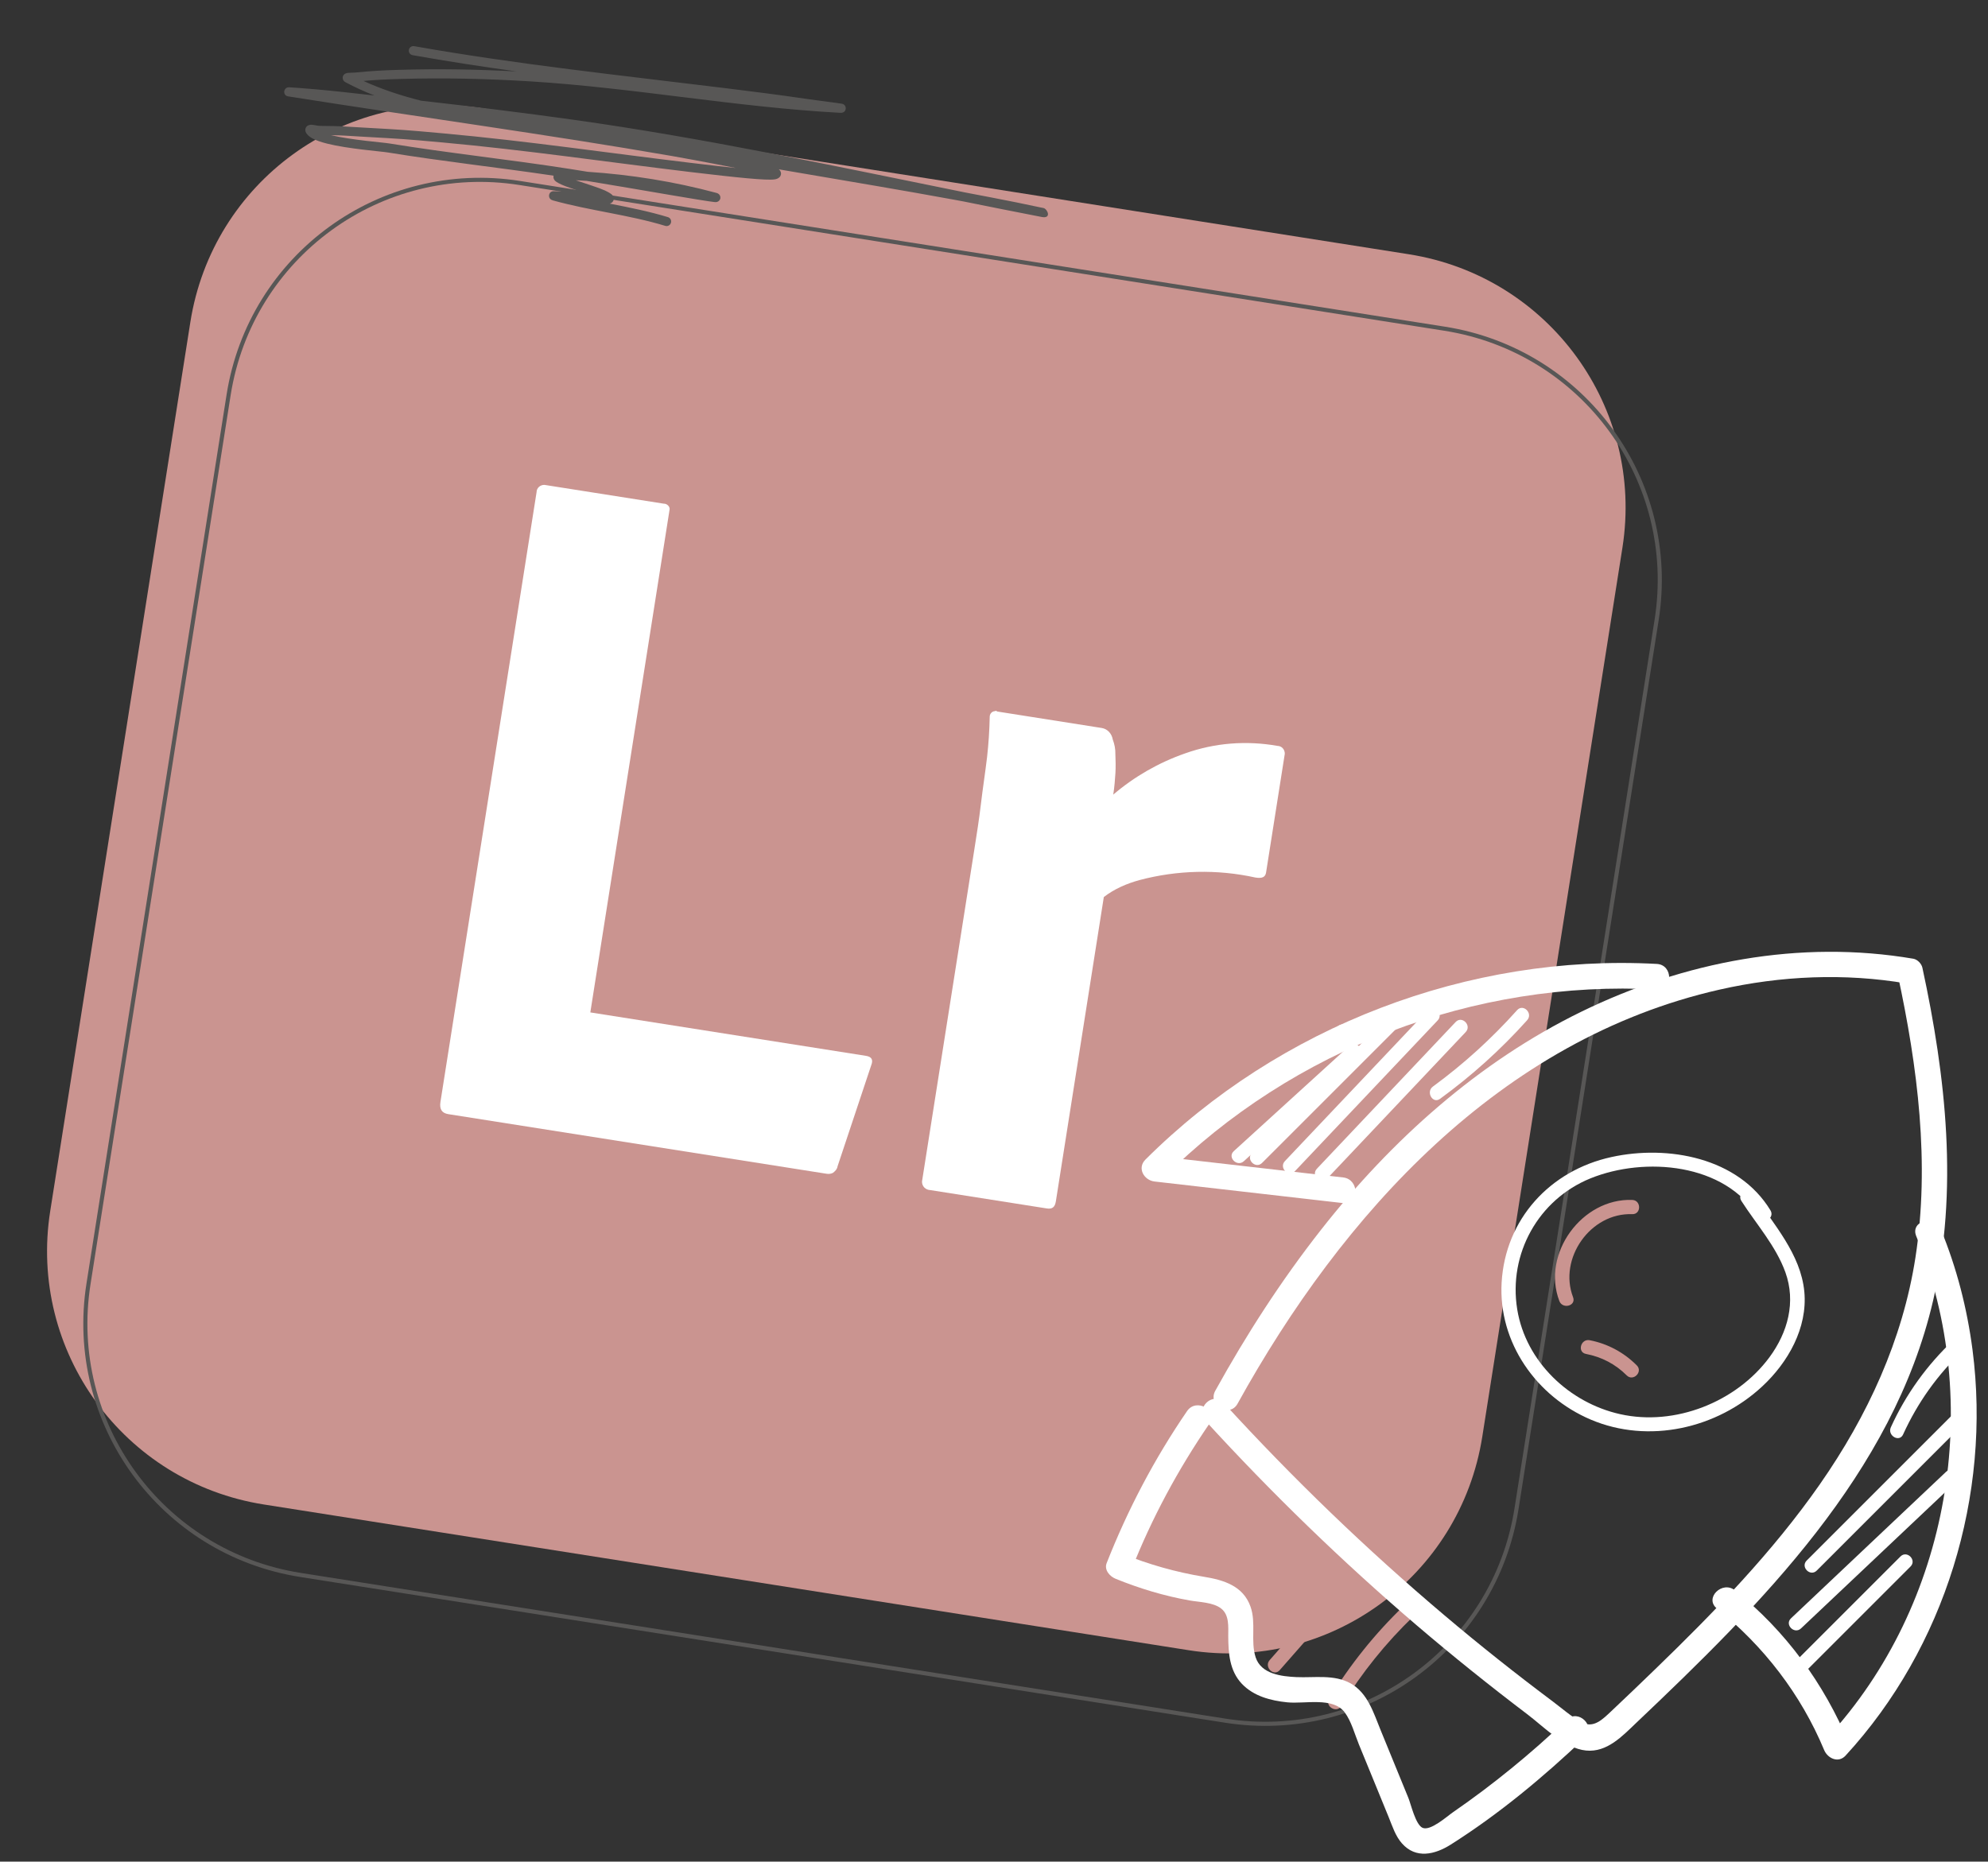
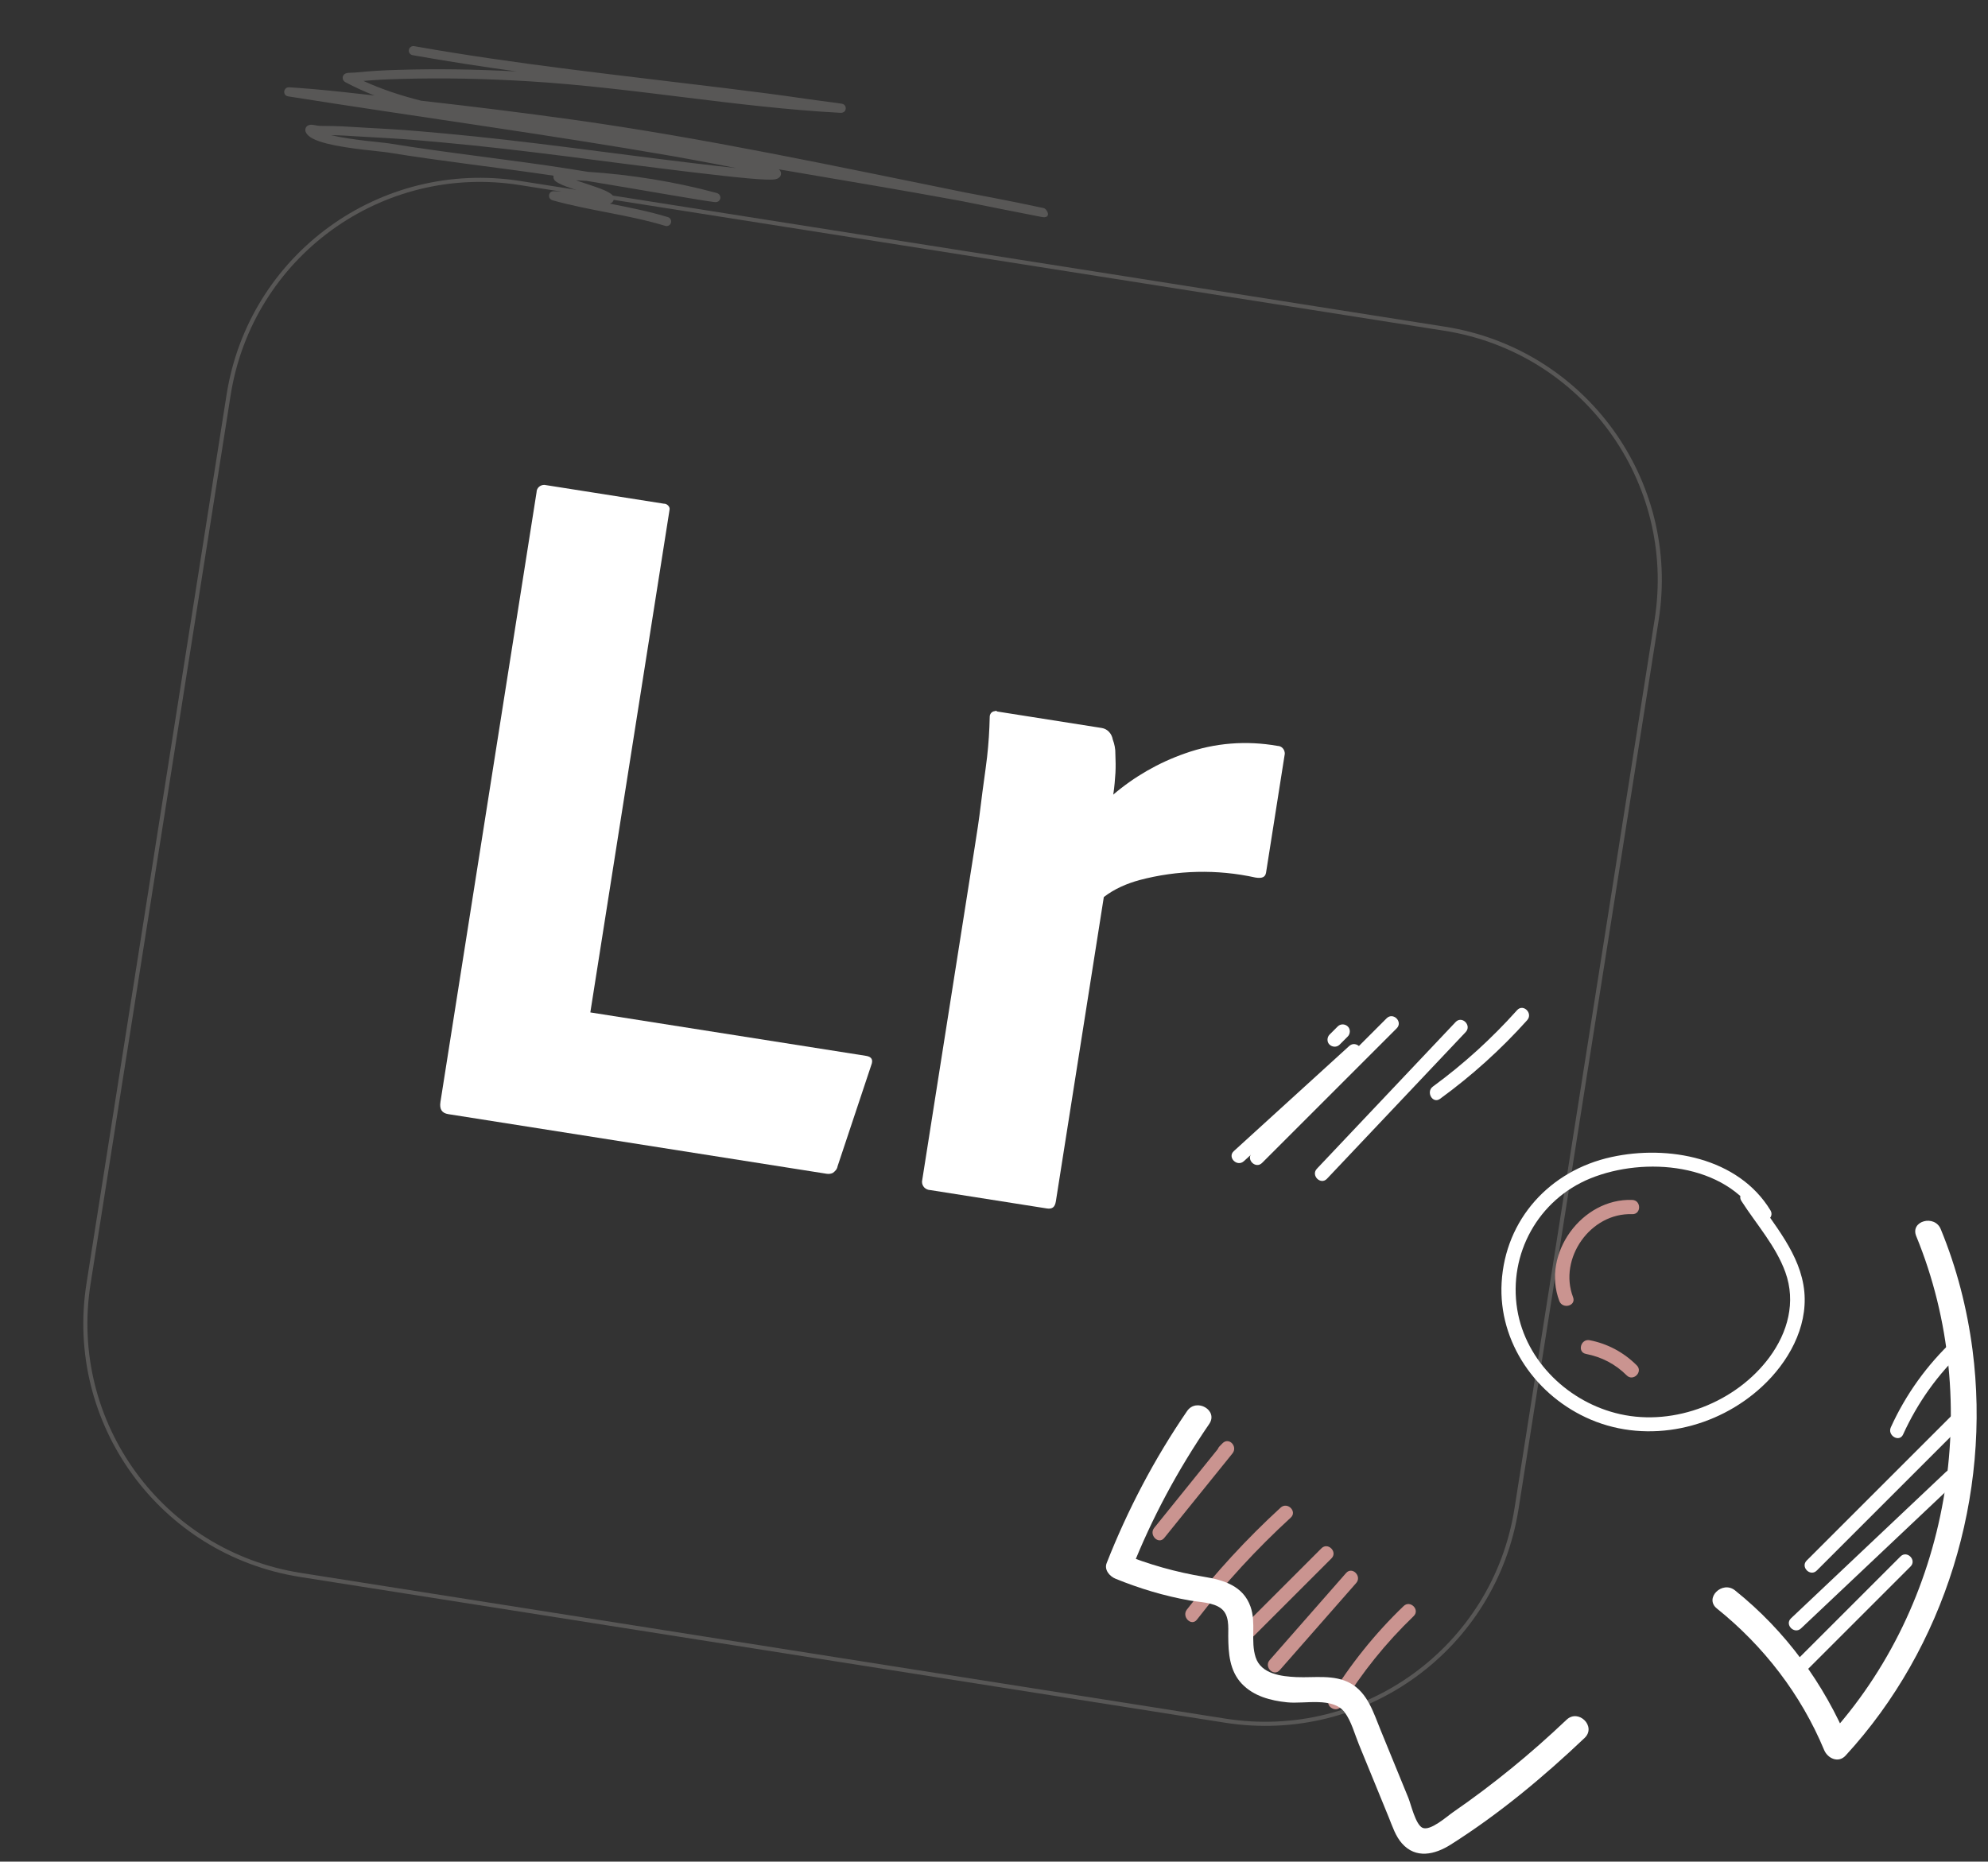
<svg xmlns="http://www.w3.org/2000/svg" width="142" height="133" viewBox="0 0 142 133" fill="none">
  <rect x="0" y="0" width="142" height="133" fill="#333333" stroke="none" />
-   <path d="M34.566 7.752L100.628 18.164C110.644 19.742 117.465 29.116 115.887 39.132L105.878 102.637C104.299 112.653 94.925 119.475 84.909 117.896L18.847 107.484C8.831 105.906 2.01 96.531 3.588 86.516L13.597 23.011C15.175 12.995 24.55 6.173 34.566 7.752Z" fill="#CA9490" />
  <path fill-rule="evenodd" clip-rule="evenodd" d="M36.908 5.104C34.116 4.955 31.334 4.906 28.533 4.989C27.217 5.028 26.571 5.066 25.36 5.184C25.237 5.196 24.969 5.191 24.836 5.209C24.735 5.223 24.665 5.256 24.628 5.282C24.488 5.378 24.46 5.504 24.485 5.628C24.496 5.687 24.528 5.798 24.684 5.88C25.355 6.237 26.046 6.549 26.749 6.824C25.316 6.663 23.934 6.503 22.472 6.374C21.754 6.312 20.767 6.238 20.646 6.235C20.343 6.227 20.301 6.528 20.3 6.545C20.299 6.567 20.29 6.84 20.58 6.885C29.728 8.335 38.898 9.571 48.028 11.151C48.064 11.157 50.51 11.591 52.571 12.005C51.701 11.914 50.634 11.791 49.368 11.639C43.471 10.932 37.591 10.065 31.674 9.529C28.804 9.269 28.872 9.28 26.028 9.119C24.421 9.027 24.496 9.008 22.84 8.993C22.694 8.991 22.407 8.916 22.249 8.912C22.135 8.911 22.048 8.938 21.993 8.968C21.902 9.02 21.849 9.093 21.822 9.181C21.8 9.257 21.79 9.365 21.869 9.497C21.952 9.637 22.106 9.775 22.328 9.895C22.583 10.032 22.942 10.155 23.358 10.259C24.868 10.639 27.179 10.807 27.706 10.893C31.638 11.534 35.6 11.965 39.542 12.551C39.537 12.573 39.533 12.593 39.532 12.614C39.526 12.7 39.547 12.803 39.635 12.904C39.727 13.008 40.022 13.166 40.428 13.319C40.806 13.462 41.289 13.62 41.742 13.77C41.159 13.721 40.551 13.68 40.156 13.68C39.986 13.681 39.546 13.651 39.483 13.664C39.274 13.707 39.232 13.864 39.221 13.935C39.214 13.975 39.185 14.232 39.492 14.317C42.133 15.053 44.902 15.341 47.518 16.136C47.691 16.189 47.873 16.092 47.925 15.919C47.978 15.747 47.881 15.564 47.709 15.512C46.354 15.1 44.958 14.823 43.559 14.55C43.726 14.497 43.798 14.384 43.824 14.303C43.854 14.207 43.862 14.069 43.729 13.925C43.663 13.854 43.497 13.742 43.19 13.6C42.784 13.414 41.878 13.136 41.129 12.878C41.388 12.89 41.646 12.905 41.905 12.922C43.816 13.235 46.083 13.625 47.835 13.923C49.255 14.167 50.715 14.404 51.033 14.435C51.143 14.447 51.21 14.429 51.228 14.424C51.302 14.4 51.346 14.36 51.374 14.328C51.459 14.231 51.479 14.124 51.437 14.004C51.43 13.984 51.385 13.839 51.172 13.781C48.181 12.976 45.076 12.478 41.979 12.274C41.535 12.2 41.112 12.133 40.719 12.071C36.426 11.397 32.1 10.948 27.811 10.249C27.305 10.166 25.133 10.01 23.642 9.656C24.51 9.671 24.718 9.698 25.991 9.771C28.823 9.932 28.756 9.919 31.615 10.178C37.525 10.715 43.4 11.581 49.289 12.287C52.743 12.7 54.743 12.899 55.327 12.816C55.591 12.779 55.709 12.65 55.749 12.565C55.798 12.465 55.806 12.351 55.741 12.226C55.723 12.192 55.69 12.143 55.627 12.097C56.051 12.169 56.475 12.241 56.9 12.314C60.648 12.956 64.401 13.58 68.14 14.266C68.369 14.307 68.597 14.349 68.826 14.393C70.679 14.768 72.535 15.139 74.392 15.498L74.403 15.502C75.15 15.64 74.808 14.917 74.536 14.862C74.508 14.856 74.313 14.818 74.239 14.802C73.71 14.694 73.183 14.576 72.653 14.47C71.42 14.225 70.182 13.981 68.945 13.751C59.638 11.867 50.347 9.869 40.939 8.553C37.327 8.048 33.706 7.603 30.081 7.195C28.666 6.838 27.282 6.388 25.961 5.783C26.84 5.705 27.463 5.674 28.553 5.642C31.672 5.549 34.769 5.622 37.883 5.814C45.286 6.273 52.599 7.66 60.002 8.059C60.135 8.066 60.199 8.04 60.211 8.034C60.376 7.964 60.405 7.837 60.41 7.751C60.412 7.714 60.413 7.476 60.15 7.413C60.057 7.39 59.38 7.306 59.119 7.27C58.618 7.201 58.114 7.14 57.613 7.066C55.651 6.777 53.725 6.532 51.756 6.291C44.371 5.384 36.915 4.599 29.584 3.298C29.406 3.267 29.237 3.386 29.205 3.563C29.174 3.74 29.293 3.91 29.469 3.941C31.938 4.379 34.42 4.76 36.908 5.104Z" fill="#585756" />
  <path d="M37.132 13.074L103.194 23.485C113.13 25.051 119.897 34.351 118.331 44.287L108.322 107.792C106.756 117.728 97.457 124.495 87.521 122.929L21.459 112.517C11.523 110.951 4.756 101.652 6.322 91.716L16.33 28.211C17.896 18.275 27.196 11.508 37.132 13.074Z" stroke="#585756" stroke-width="0.293" />
  <path d="M59.044 83.856L32.022 79.597C31.553 79.523 31.381 79.234 31.461 78.722L38.326 35.164C38.331 34.859 38.584 34.636 38.889 34.641L47.413 35.984C47.633 35.975 47.862 36.186 47.828 36.399L42.166 72.329L61.856 75.432C62.283 75.499 62.377 75.732 62.231 76.102L59.826 83.324C59.793 83.537 59.638 83.687 59.49 83.795C59.349 83.86 59.214 83.882 59.044 83.856V83.856Z" fill="white" />
  <path d="M71.237 50.833L78.695 52.009C79.121 52.076 79.415 52.428 79.483 52.832C79.606 53.157 79.68 53.518 79.669 53.866C79.687 54.306 79.699 54.788 79.674 55.221C79.643 55.696 79.605 56.214 79.518 56.769C81.031 55.478 82.76 54.484 84.656 53.822C86.784 53.065 89.038 52.897 91.248 53.288C91.553 53.293 91.775 53.546 91.771 53.851L90.434 62.333C90.38 62.674 90.147 62.768 89.678 62.694C86.935 62.087 84.084 62.162 81.395 62.874C80.482 63.123 79.591 63.507 78.844 64.088L75.419 85.825C75.352 86.251 75.154 86.394 74.771 86.334L66.46 85.024C66.112 85.013 65.847 84.753 65.858 84.405L69.606 60.623C69.768 59.6 69.936 58.534 70.068 57.419C70.2 56.304 70.374 55.196 70.506 54.081C70.612 53.137 70.674 52.186 70.694 51.228C70.685 51.008 70.846 50.816 71.066 50.806C71.116 50.771 71.158 50.777 71.237 50.833V50.833Z" fill="white" />
  <g clip-path="url(#clip0_351_484)">
    <path d="M116.59 85.726C112.994 85.59 110.094 89.573 111.383 92.951C111.617 93.555 112.596 93.294 112.363 92.679C111.302 89.91 113.603 86.629 116.585 86.743C117.243 86.765 117.243 85.748 116.59 85.726Z" fill="#CA9490" />
-     <path d="M113.282 96.727C114.403 96.945 115.382 97.451 116.193 98.261C116.655 98.724 117.379 98.006 116.911 97.543C115.986 96.618 114.833 95.998 113.549 95.748C112.912 95.623 112.64 96.602 113.282 96.727Z" fill="#CA9490" />
+     <path d="M113.282 96.727C114.403 96.945 115.382 97.451 116.193 98.261C116.655 98.724 117.379 98.006 116.911 97.543C115.986 96.618 114.833 95.998 113.549 95.748C112.912 95.623 112.64 96.602 113.282 96.727" fill="#CA9490" />
    <path d="M87.825 104.05C87.896 103.98 87.961 103.909 88.032 103.838C87.792 103.599 87.553 103.359 87.314 103.12C85.692 105.133 84.065 107.141 82.444 109.154C82.036 109.66 82.754 110.383 83.162 109.872C84.784 107.859 86.41 105.851 88.032 103.838C88.434 103.338 87.776 102.636 87.314 103.12C87.243 103.191 87.177 103.261 87.107 103.332C86.65 103.805 87.368 104.524 87.825 104.05Z" fill="#CA9490" />
-     <path d="M89.169 106.569C87.335 108.12 85.708 109.861 84.256 111.776C83.859 112.299 84.745 112.805 85.132 112.288C86.525 110.443 88.119 108.778 89.882 107.288C90.388 106.863 89.664 106.145 89.169 106.569Z" fill="#CA9490" />
    <path d="M91.475 107.706C89.038 109.942 86.802 112.374 84.778 114.991C84.381 115.503 85.099 116.226 85.496 115.71C87.52 113.093 89.756 110.661 92.194 108.424C92.678 107.984 91.96 107.266 91.475 107.706Z" fill="#CA9490" />
    <path d="M94.386 110.617C92.542 112.462 90.698 114.306 88.853 116.15C88.391 116.613 89.109 117.331 89.571 116.869C91.416 115.024 93.26 113.18 95.105 111.335C95.567 110.873 94.849 110.149 94.386 110.617Z" fill="#CA9490" />
    <path d="M96.149 112.38C94.332 114.453 92.509 116.526 90.692 118.599C90.262 119.089 90.981 119.812 91.41 119.317C93.228 117.244 95.05 115.171 96.867 113.099C97.303 112.609 96.584 111.885 96.149 112.38Z" fill="#CA9490" />
    <path d="M100.257 114.742C98.206 116.711 96.432 118.931 94.947 121.358C94.604 121.918 95.485 122.429 95.823 121.869C97.264 119.513 98.984 117.375 100.975 115.46C101.448 115.003 100.725 114.285 100.257 114.742Z" fill="#CA9490" />
-     <path d="M88.396 100.285C95.888 86.727 107.161 74.246 122.836 70.698C127.21 69.708 131.764 69.507 136.193 70.263C135.981 70.051 135.769 69.839 135.551 69.621C136.976 76.221 137.858 83.103 136.819 89.828C135.905 95.731 133.396 101.156 129.996 106.031C126.612 110.884 122.461 115.155 118.222 119.257C117.189 120.258 116.149 121.254 115.099 122.244C114.49 122.815 113.821 123.523 112.95 123.033C112.227 122.63 111.574 122.054 110.915 121.558C108.277 119.583 105.692 117.532 103.179 115.405C97.602 110.693 92.335 105.612 87.411 100.225C86.617 99.355 85.322 100.65 86.117 101.52C90.839 106.683 95.866 111.558 101.182 116.107C103.761 118.31 106.405 120.432 109.109 122.483C110.295 123.381 111.748 124.91 113.293 125.062C114.789 125.209 115.883 124.029 116.873 123.087C125.774 114.638 135.208 105.285 138.081 92.908C139.904 85.062 138.995 76.917 137.314 69.137C137.254 68.854 136.966 68.549 136.672 68.495C128.565 67.113 120.295 68.696 112.945 72.282C105.6 75.867 99.381 81.46 94.359 87.859C91.519 91.477 89.027 95.34 86.802 99.366C86.242 100.394 87.825 101.319 88.396 100.285Z" fill="white" />
    <path d="M84.794 100.807C82.466 104.202 80.556 107.837 79.049 111.667C78.853 112.162 79.272 112.625 79.691 112.793C81.394 113.484 83.151 114.017 84.963 114.338C85.659 114.464 86.661 114.464 87.237 114.926C87.814 115.389 87.732 116.221 87.732 116.885C87.738 118.103 87.82 119.36 88.706 120.296C89.55 121.183 90.768 121.499 91.944 121.618C93.184 121.749 95.213 121.21 96.051 122.336C96.53 122.978 96.769 123.909 97.069 124.638C97.439 125.536 97.803 126.433 98.173 127.331C98.516 128.169 98.859 129.007 99.201 129.845C99.457 130.476 99.68 131.178 100.137 131.694C101.133 132.821 102.488 132.5 103.625 131.781C107.058 129.611 110.246 126.956 113.19 124.159C114.044 123.343 112.749 122.053 111.895 122.864C109.365 125.269 106.666 127.483 103.793 129.464C103.358 129.763 102.161 130.846 101.601 130.579C101.106 130.34 100.779 128.887 100.6 128.452C99.936 126.836 99.278 125.215 98.614 123.599C98.113 122.374 97.694 120.944 96.459 120.258C95.29 119.611 93.886 119.872 92.613 119.817C91.53 119.768 90.083 119.6 89.691 118.408C89.31 117.244 89.74 115.954 89.321 114.779C88.799 113.305 87.417 112.88 86.013 112.652C84.005 112.32 82.069 111.776 80.181 111.009C80.393 111.384 80.605 111.76 80.823 112.135C82.264 108.473 84.142 104.991 86.372 101.732C87.041 100.758 85.458 99.844 84.794 100.807Z" fill="white" />
-     <path d="M118.347 68.865C104.887 68.13 91.361 73.326 81.818 82.842C81.204 83.452 81.715 84.322 82.466 84.409C86.96 84.926 91.454 85.443 95.948 85.954C97.118 86.09 97.107 84.257 95.948 84.121C91.454 83.604 86.96 83.087 82.466 82.576C82.683 83.098 82.896 83.62 83.113 84.137C92.33 74.937 105.344 69.986 118.347 70.693C119.523 70.758 119.517 68.93 118.347 68.865Z" fill="white" />
    <path d="M136.873 88.31C141.764 100.226 139.272 114.638 130.535 124.132C131.046 124.268 131.557 124.404 132.063 124.535C130.284 120.269 127.542 116.515 123.93 113.621C123.021 112.892 121.715 114.176 122.635 114.916C125.981 117.603 128.641 121.053 130.295 125.024C130.54 125.618 131.307 125.987 131.824 125.427C138.93 117.701 142.243 106.825 140.894 96.433C140.507 93.474 139.768 90.59 138.63 87.826C138.201 86.743 136.427 87.217 136.873 88.31Z" fill="white" />
    <path d="M126.459 86.466C124.169 82.695 119.136 81.776 115.099 82.663C110.714 83.62 107.52 87.102 107.259 91.629C107.014 95.911 109.746 99.774 113.63 101.422C117.76 103.174 122.635 102.064 125.877 99.045C127.716 97.336 129.12 94.872 128.881 92.287C128.625 89.578 126.677 87.478 125.263 85.29C124.909 84.741 124.027 85.252 124.387 85.802C125.453 87.461 126.846 89.012 127.526 90.889C128.293 93.022 127.7 95.187 126.389 96.966C124.017 100.171 119.631 101.907 115.725 101.031C112.091 100.22 108.984 97.282 108.374 93.549C107.727 89.578 109.882 85.699 113.603 84.186C117.482 82.614 123.228 83.087 125.589 86.977C125.921 87.537 126.802 87.031 126.459 86.466Z" fill="white" />
    <path d="M95.551 73.332C95.355 73.528 95.164 73.718 94.969 73.914C94.778 74.105 94.767 74.447 94.969 74.632C95.17 74.817 95.486 74.834 95.687 74.632C95.883 74.436 96.073 74.246 96.269 74.05C96.459 73.86 96.47 73.517 96.269 73.332C96.068 73.142 95.752 73.131 95.551 73.332Z" fill="white" />
    <path d="M96.372 74.73C93.625 77.233 90.877 79.736 88.13 82.238C87.645 82.679 88.364 83.397 88.848 82.957C91.595 80.454 94.343 77.951 97.09 75.448C97.575 75.008 96.856 74.29 96.372 74.73Z" fill="white" />
    <path d="M99.044 72.75C95.839 75.954 92.635 79.159 89.43 82.363C88.967 82.826 89.686 83.544 90.148 83.082C93.353 79.877 96.557 76.672 99.762 73.468C100.23 73.005 99.511 72.282 99.044 72.75Z" fill="white" />
-     <path d="M101.976 72.178C98.576 75.769 95.175 79.36 91.78 82.951C91.329 83.424 92.047 84.148 92.498 83.669C95.899 80.078 99.299 76.487 102.694 72.897C103.14 72.423 102.422 71.705 101.976 72.178Z" fill="white" />
    <path d="M103.973 73.016C100.67 76.509 97.368 80.002 94.065 83.495C93.614 83.969 94.332 84.692 94.784 84.213C98.086 80.72 101.389 77.227 104.691 73.734C105.143 73.256 104.425 72.537 103.973 73.016Z" fill="white" />
    <path d="M108.364 72.168C106.552 74.192 104.544 76.02 102.352 77.625C101.829 78.006 102.335 78.892 102.863 78.501C105.132 76.847 107.21 74.975 109.082 72.886C109.522 72.396 108.804 71.678 108.364 72.168Z" fill="white" />
    <path d="M139.523 95.748C137.64 97.521 136.133 99.611 135.061 101.966C134.789 102.559 135.671 103.076 135.937 102.478C136.976 100.198 138.413 98.18 140.241 96.466C140.725 96.02 140.001 95.302 139.523 95.748Z" fill="white" />
    <path d="M139.827 100.71C136.236 104.301 132.64 107.897 129.049 111.488C128.587 111.95 129.305 112.668 129.767 112.206C133.358 108.615 136.955 105.019 140.546 101.428C141.008 100.965 140.29 100.247 139.827 100.71Z" fill="white" />
    <path d="M139.011 105.144C135.317 108.637 131.623 112.124 127.928 115.617C127.45 116.069 128.173 116.787 128.647 116.335C132.341 112.842 136.035 109.355 139.729 105.862C140.208 105.416 139.49 104.697 139.011 105.144Z" fill="white" />
    <path d="M135.747 111.199C133.32 113.626 130.894 116.052 128.467 118.479C128.005 118.941 128.723 119.66 129.185 119.197C131.612 116.771 134.038 114.344 136.465 111.917C136.933 111.455 136.209 110.731 135.747 111.199Z" fill="white" />
  </g>
  <defs>
    <clipPath id="clip0_351_484">
      <rect width="62.198" height="64.44" fill="white" transform="translate(79 68)" />
    </clipPath>
  </defs>
</svg>